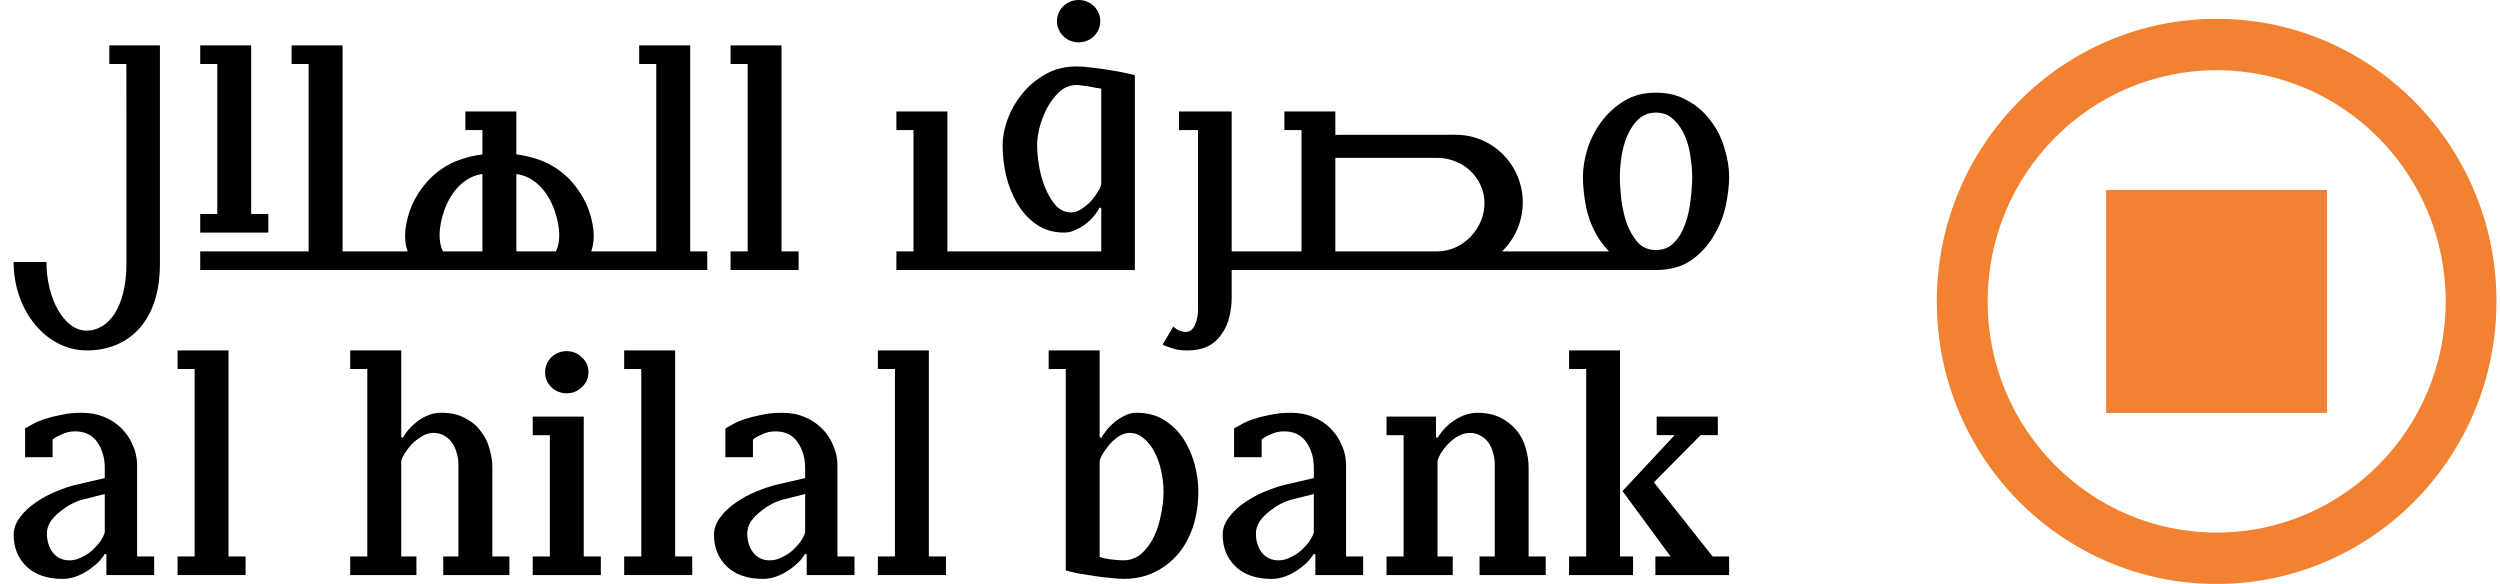
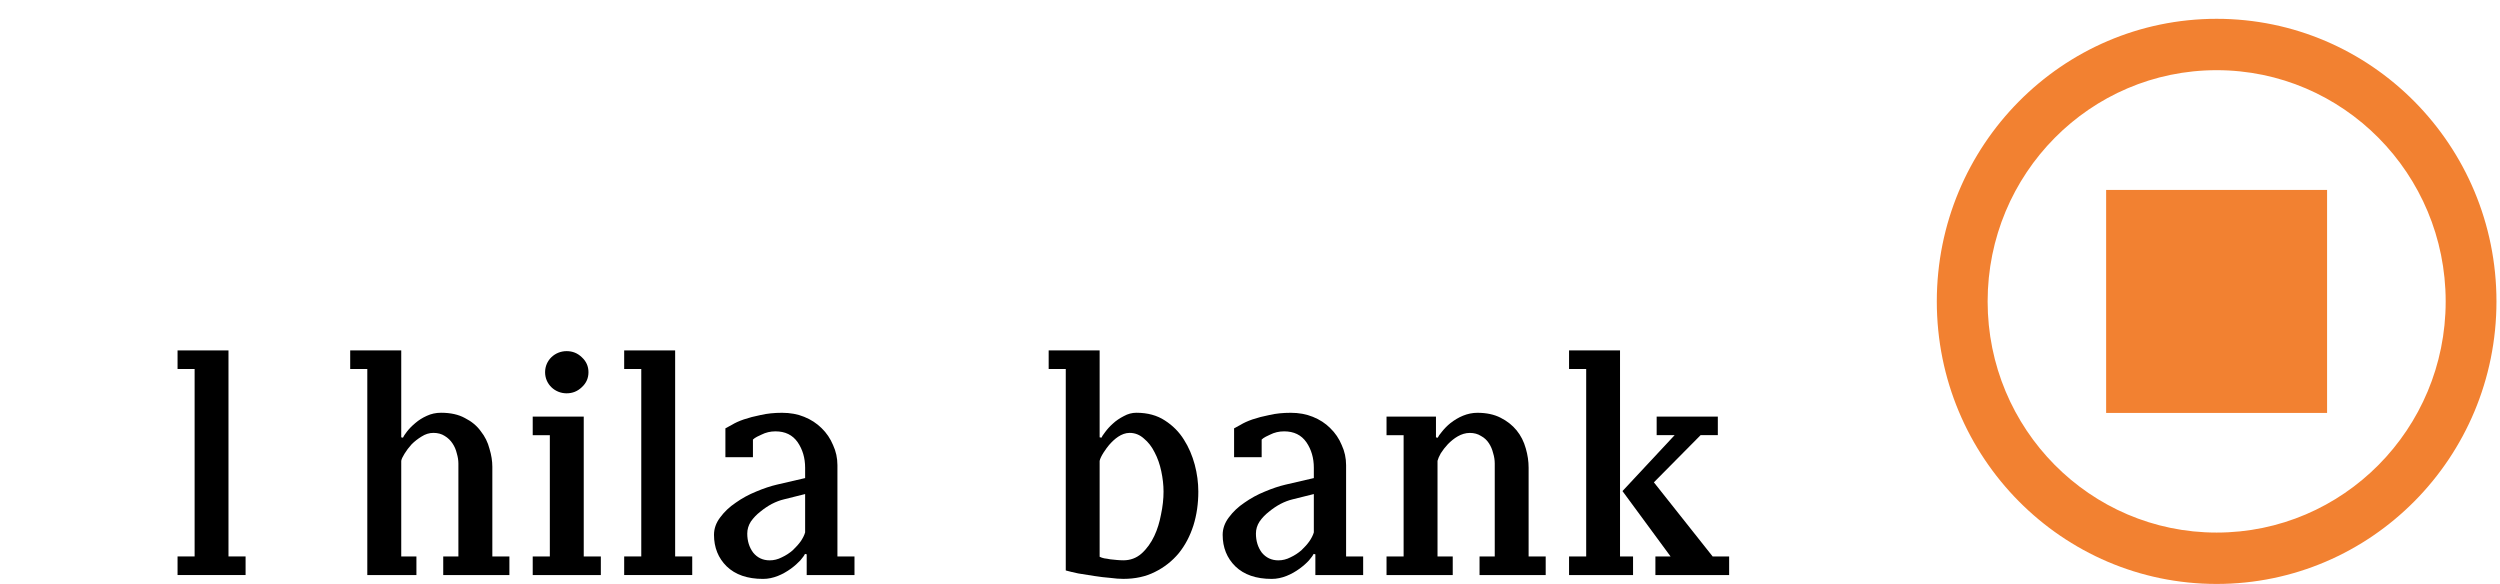
<svg xmlns="http://www.w3.org/2000/svg" width="137" height="32" viewBox="0 0 137 32" fill="none">
  <g clip-path="url(#clip0_497_96662)">
    <path fill-rule="evenodd" clip-rule="evenodd" d="M115.416 22.629H127.524V10.408H115.416V22.629ZM106.137 16.519C106.137 7.969 112.999 1.031 121.472 1.031C129.942 1.031 136.806 7.969 136.806 16.519C136.806 25.069 129.942 32 121.472 32C112.999 32 106.137 25.069 106.137 16.519ZM108.922 16.519C108.922 23.515 114.539 29.185 121.472 29.185C128.403 29.185 134.023 23.515 134.023 16.519C134.023 9.52 128.403 3.846 121.472 3.846C114.539 3.846 108.922 9.52 108.922 16.519Z" fill="#F28131" />
-     <path fill-rule="evenodd" clip-rule="evenodd" d="M4.569 27.367L5.741 27.074V29.175C5.696 29.343 5.602 29.509 5.505 29.653C5.391 29.819 5.241 29.985 5.066 30.152C4.891 30.306 4.691 30.438 4.465 30.542C4.25 30.653 4.027 30.707 3.802 30.707C3.43 30.707 3.124 30.565 2.896 30.283C2.68 29.995 2.571 29.647 2.571 29.238C2.571 29.006 2.639 28.786 2.77 28.579C2.914 28.376 3.082 28.198 3.285 28.042C3.486 27.878 3.696 27.735 3.917 27.616C4.152 27.497 4.369 27.415 4.569 27.367ZM5.829 30.376V31.515H8.448V30.495H7.512V25.491C7.512 25.103 7.434 24.735 7.275 24.391C7.128 24.036 6.917 23.724 6.644 23.462C6.385 23.201 6.067 22.991 5.692 22.842C5.326 22.693 4.925 22.621 4.479 22.621C4.056 22.621 3.663 22.66 3.31 22.742C2.967 22.81 2.656 22.892 2.377 22.985C2.116 23.077 1.897 23.176 1.727 23.279L1.374 23.473V25.056H2.882V24.088C2.994 23.977 3.219 23.875 3.349 23.819C3.584 23.698 3.839 23.638 4.114 23.638C4.647 23.638 5.057 23.834 5.334 24.236C5.607 24.632 5.741 25.097 5.741 25.631V26.199L4.195 26.558C3.851 26.639 3.47 26.764 3.057 26.939C2.659 27.101 2.284 27.304 1.942 27.547C1.6 27.778 1.313 28.048 1.086 28.358C0.862 28.653 0.75 28.972 0.75 29.308C0.75 30.006 0.982 30.583 1.444 31.037C1.919 31.494 2.581 31.724 3.437 31.724C3.997 31.724 4.521 31.482 4.966 31.159C5.174 31.007 5.345 30.857 5.481 30.709C5.62 30.545 5.701 30.43 5.733 30.354L5.829 30.376Z" fill="black" />
    <path fill-rule="evenodd" clip-rule="evenodd" d="M9.73 30.493V31.512H13.458V30.493H12.521V19.203H9.73V20.221H10.665V30.493H9.73Z" fill="black" />
-     <path fill-rule="evenodd" clip-rule="evenodd" d="M24.289 30.493V31.512H27.915V30.493H26.98V25.577C26.98 25.269 26.929 24.938 26.824 24.593C26.733 24.239 26.575 23.918 26.347 23.632C26.134 23.334 25.842 23.093 25.479 22.91C25.131 22.717 24.696 22.619 24.168 22.619C23.889 22.619 23.627 22.676 23.39 22.787C23.154 22.892 22.944 23.025 22.762 23.182C22.58 23.332 22.427 23.489 22.303 23.649C22.186 23.799 22.115 23.912 22.082 23.985L21.988 23.965V19.203H19.191V20.221H20.128V30.493H19.191V31.512H22.82V30.493H21.988V25.258C21.999 25.166 22.063 25.031 22.166 24.866C22.274 24.69 22.402 24.518 22.555 24.35C22.72 24.184 22.902 24.045 23.1 23.923C23.307 23.79 23.522 23.722 23.752 23.722C23.993 23.722 24.198 23.778 24.368 23.888C24.547 23.997 24.692 24.135 24.802 24.306C24.907 24.464 24.986 24.643 25.033 24.846C25.09 25.038 25.12 25.221 25.12 25.403V30.493H24.289Z" fill="black" />
+     <path fill-rule="evenodd" clip-rule="evenodd" d="M24.289 30.493V31.512H27.915V30.493H26.98V25.577C26.98 25.269 26.929 24.938 26.824 24.593C26.733 24.239 26.575 23.918 26.347 23.632C26.134 23.334 25.842 23.093 25.479 22.91C25.131 22.717 24.696 22.619 24.168 22.619C23.889 22.619 23.627 22.676 23.39 22.787C23.154 22.892 22.944 23.025 22.762 23.182C22.58 23.332 22.427 23.489 22.303 23.649C22.186 23.799 22.115 23.912 22.082 23.985L21.988 23.965V19.203H19.191V20.221H20.128V30.493V31.512H22.82V30.493H21.988V25.258C21.999 25.166 22.063 25.031 22.166 24.866C22.274 24.69 22.402 24.518 22.555 24.35C22.72 24.184 22.902 24.045 23.1 23.923C23.307 23.79 23.522 23.722 23.752 23.722C23.993 23.722 24.198 23.778 24.368 23.888C24.547 23.997 24.692 24.135 24.802 24.306C24.907 24.464 24.986 24.643 25.033 24.846C25.09 25.038 25.12 25.221 25.12 25.403V30.493H24.289Z" fill="black" />
    <path fill-rule="evenodd" clip-rule="evenodd" d="M29.193 30.495V31.515H32.926V30.495H31.989V22.83H29.193V23.848H30.131V30.495H29.193ZM31.884 21.218C32.128 20.994 32.248 20.721 32.248 20.398C32.248 20.075 32.128 19.802 31.884 19.578C31.65 19.351 31.373 19.242 31.049 19.242C30.41 19.242 29.871 19.738 29.871 20.398C29.871 21.057 30.41 21.554 31.049 21.554C31.373 21.554 31.65 21.443 31.884 21.218Z" fill="black" />
    <path fill-rule="evenodd" clip-rule="evenodd" d="M34.205 30.493V31.512H37.934V30.493H36.998V19.203H34.205V20.221H35.142V30.493H34.205Z" fill="black" />
    <path fill-rule="evenodd" clip-rule="evenodd" d="M42.949 27.367L44.121 27.074V29.175C44.076 29.343 43.982 29.509 43.887 29.653C43.769 29.819 43.62 29.985 43.445 30.152C43.269 30.306 43.067 30.438 42.843 30.542C42.629 30.653 42.408 30.707 42.179 30.707C41.807 30.707 41.502 30.565 41.274 30.283C41.059 29.995 40.95 29.647 40.95 29.238C40.95 29.006 41.016 28.786 41.148 28.579C41.292 28.376 41.461 28.198 41.663 28.042C41.862 27.878 42.073 27.735 42.295 27.616C42.528 27.497 42.746 27.415 42.949 27.367ZM44.207 30.376V31.515H46.826V30.495H45.891V25.491C45.891 25.103 45.812 24.735 45.652 24.391C45.505 24.036 45.294 23.724 45.023 23.462C44.758 23.201 44.442 22.991 44.067 22.842C43.707 22.693 43.3 22.621 42.857 22.621C42.432 22.621 42.043 22.66 41.687 22.742C41.342 22.81 41.034 22.892 40.759 22.985C40.492 23.077 40.277 23.176 40.11 23.279L39.752 23.473V25.056H41.261V24.088C41.37 23.977 41.598 23.875 41.726 23.819C41.965 23.698 42.22 23.638 42.493 23.638C43.026 23.638 43.434 23.834 43.713 24.236C43.983 24.632 44.121 25.097 44.121 25.631V26.199L42.572 26.558C42.227 26.639 41.849 26.764 41.435 26.939C41.036 27.101 40.662 27.304 40.32 27.547C39.975 27.778 39.691 28.048 39.463 28.358C39.239 28.653 39.127 28.972 39.127 29.308C39.127 30.006 39.361 30.583 39.822 31.037C40.295 31.494 40.959 31.724 41.816 31.724C42.376 31.724 42.901 31.482 43.348 31.159C43.554 31.007 43.72 30.857 43.858 30.709C43.997 30.545 44.081 30.43 44.112 30.354L44.207 30.376Z" fill="black" />
-     <path fill-rule="evenodd" clip-rule="evenodd" d="M48.107 30.493V31.512H51.839V30.493H50.901V19.203H48.107V20.221H49.043V30.493H48.107Z" fill="black" />
    <path fill-rule="evenodd" clip-rule="evenodd" d="M63.639 25.83C63.719 26.207 63.762 26.577 63.762 26.942C63.762 27.342 63.716 27.764 63.62 28.211C63.471 29.001 63.156 29.802 62.548 30.341C62.271 30.583 61.939 30.705 61.561 30.705C61.321 30.705 61.076 30.674 60.844 30.651C60.728 30.628 60.614 30.608 60.512 30.597C60.422 30.577 60.342 30.552 60.26 30.511V25.258C60.303 25.013 60.622 24.57 60.776 24.387C61.06 24.06 61.451 23.722 61.905 23.722C62.198 23.722 62.459 23.827 62.686 24.032C62.921 24.225 63.117 24.475 63.27 24.783C63.434 25.092 63.558 25.439 63.639 25.83ZM65.398 28.799C65.582 28.211 65.668 27.591 65.668 26.942C65.668 25.97 65.407 24.918 64.88 24.096C64.62 23.675 64.271 23.322 63.838 23.044C63.411 22.762 62.888 22.619 62.271 22.619C62.039 22.619 61.807 22.679 61.585 22.803C61.357 22.92 61.156 23.055 60.986 23.214C60.816 23.365 60.675 23.522 60.558 23.683C60.443 23.832 60.378 23.935 60.36 23.985L60.26 23.965V19.203H57.467V20.221H58.404V31.261C58.602 31.317 58.828 31.369 59.091 31.425L59.975 31.565C60.273 31.612 60.562 31.647 60.838 31.668C61.112 31.705 61.357 31.722 61.561 31.722C62.211 31.722 62.79 31.597 63.289 31.343C63.803 31.09 64.235 30.747 64.591 30.322C64.947 29.885 65.212 29.375 65.398 28.799Z" fill="black" />
    <path fill-rule="evenodd" clip-rule="evenodd" d="M70.822 27.367L71.998 27.074V29.175C71.951 29.343 71.857 29.509 71.761 29.653C71.644 29.819 71.497 29.985 71.32 30.152C71.143 30.306 70.943 30.438 70.719 30.542C70.504 30.653 70.283 30.707 70.055 30.707C69.682 30.707 69.379 30.565 69.147 30.283C68.934 29.995 68.825 29.647 68.825 29.238C68.825 29.006 68.89 28.786 69.025 28.579C69.166 28.376 69.338 28.198 69.539 28.042C69.737 27.878 69.948 27.735 70.17 27.616C70.402 27.497 70.623 27.415 70.822 27.367ZM72.082 30.376V31.515H74.701V30.495H73.766V25.491C73.766 25.103 73.687 24.735 73.527 24.391C73.381 24.036 73.169 23.724 72.897 23.462C72.638 23.201 72.317 22.991 71.944 22.842C71.578 22.693 71.177 22.621 70.734 22.621C70.306 22.621 69.916 22.66 69.564 22.742C69.217 22.81 68.908 22.892 68.632 22.985C68.368 23.077 68.152 23.176 67.984 23.279L67.628 23.473V25.056H69.139V24.088C69.246 23.977 69.475 23.875 69.599 23.819C69.837 23.698 70.093 23.638 70.368 23.638C70.903 23.638 71.312 23.834 71.591 24.236C71.861 24.632 71.998 25.097 71.998 25.631V26.199L70.448 26.558C70.102 26.639 69.725 26.764 69.311 26.939C68.91 27.101 68.542 27.304 68.195 27.547C67.85 27.778 67.567 28.048 67.338 28.358C67.116 28.653 67.002 28.972 67.002 29.308C67.002 30.006 67.236 30.583 67.698 31.037C68.171 31.494 68.834 31.724 69.691 31.724C70.249 31.724 70.777 31.482 71.222 31.159C71.429 31.007 71.597 30.857 71.731 30.709C71.872 30.545 71.953 30.43 71.985 30.354L72.082 30.376Z" fill="black" />
    <path fill-rule="evenodd" clip-rule="evenodd" d="M78.776 25.253C78.805 25.14 78.865 24.998 78.957 24.837C79.064 24.669 79.194 24.501 79.346 24.339C79.665 24.015 80.074 23.724 80.544 23.724C80.783 23.724 80.986 23.78 81.158 23.89C81.341 23.988 81.482 24.12 81.593 24.291C81.698 24.449 81.774 24.627 81.823 24.83C81.883 25.023 81.912 25.212 81.912 25.404V30.495H81.079V31.515H84.704V30.495H83.768V25.631C83.768 25.286 83.718 24.937 83.614 24.577C83.403 23.817 82.94 23.249 82.236 22.894C81.887 22.713 81.46 22.621 80.96 22.621C80.41 22.621 79.912 22.854 79.483 23.187C79.299 23.336 79.149 23.492 79.023 23.651C78.895 23.801 78.819 23.914 78.787 23.988L78.691 23.968V22.831H75.982V23.848H76.918V30.495H75.982V31.515H79.61V30.495H78.776V25.253Z" fill="black" />
    <path fill-rule="evenodd" clip-rule="evenodd" d="M85.984 30.493V31.512H89.491V30.493H88.777V19.203H85.984V20.221H86.923V30.493H85.984ZM90.716 30.493V31.512H94.757V30.493H93.852L90.633 26.432L93.193 23.846H94.137V22.828H90.785V23.846H91.771L88.912 26.911L91.547 30.493H90.716Z" fill="black" />
-     <path fill-rule="evenodd" clip-rule="evenodd" d="M26.437 7.129H25.503V6.109H28.296V8.461C29.012 8.552 29.73 8.774 30.224 9.065C30.726 9.351 31.151 9.714 31.491 10.153C31.834 10.579 32.102 11.046 32.28 11.558C32.45 12.057 32.537 12.514 32.537 12.941C32.537 13.251 32.486 13.519 32.401 13.778H35.963V3.506H35.027V2.488H37.823V13.778H38.758V14.796H10.972V13.778H16.913V3.506H15.98V2.488H18.773V13.778H22.335C22.249 13.519 22.199 13.251 22.199 12.941C22.199 12.514 22.286 12.057 22.454 11.558C22.634 11.046 22.902 10.579 23.245 10.153C23.59 9.714 24.012 9.351 24.512 9.065C25.004 8.776 25.725 8.554 26.437 8.461V7.129ZM28.296 9.538V13.778H30.46C30.733 13.257 30.706 12.463 30.397 11.554C29.991 10.368 29.174 9.639 28.296 9.538ZM26.437 13.778V9.538C25.558 9.641 24.748 10.37 24.339 11.554C24.03 12.463 24.003 13.257 24.278 13.778H26.437ZM2.546 14.359C2.546 16.379 3.525 18.119 4.736 18.119C5.949 18.119 6.931 16.847 6.931 14.408L6.924 3.506H5.989V2.488H8.764V14.468C8.764 17.704 6.969 19.204 4.756 19.204C2.542 19.204 0.746 17.035 0.746 14.359H2.546ZM10.972 11.727H11.907V3.506H10.972V2.488H13.764V11.727H14.704V12.745H10.972V11.727ZM40.035 13.778H40.973V3.506H40.035V2.488H42.827V13.778H43.764V14.796H40.035V13.778ZM83.449 11.093C83.449 12.151 83.006 13.104 82.307 13.778H88.174C87.519 13.107 87.102 12.251 86.911 11.309C86.797 10.714 86.745 10.179 86.745 9.694C86.745 9.239 86.819 8.74 86.982 8.199C87.151 7.654 87.401 7.157 87.733 6.701C88.073 6.232 88.494 5.844 88.992 5.537C89.489 5.229 90.07 5.079 90.742 5.079C91.412 5.079 91.996 5.225 92.492 5.52C93.001 5.801 93.423 6.171 93.75 6.627C94.092 7.069 94.343 7.568 94.501 8.122C94.674 8.669 94.757 9.19 94.757 9.694C94.757 10.138 94.696 10.659 94.576 11.254C94.455 11.831 94.235 12.386 93.915 12.918C93.611 13.445 93.199 13.894 92.676 14.264C92.167 14.617 91.523 14.796 90.742 14.796H67.495V16.351C67.495 16.684 67.45 17.02 67.371 17.353C67.292 17.698 67.156 18.009 66.962 18.281C66.512 18.962 65.863 19.204 65.069 19.204C64.67 19.204 64.437 19.159 64.176 19.065C63.96 18.999 63.804 18.935 63.71 18.888L64.295 17.899C64.347 17.945 64.424 17.996 64.516 18.059C64.664 18.142 64.821 18.187 64.994 18.187C65.217 18.187 65.381 18.044 65.49 17.788C65.596 17.549 65.651 17.279 65.651 16.979V7.129H64.61V6.109H67.495V13.778H71.323V7.129H70.384V6.109H73.176V7.389L79.776 7.385C81.802 7.385 83.449 9.045 83.449 11.093ZM73.176 13.778H78.75C80.187 13.778 81.35 12.51 81.35 11.136C81.35 9.755 80.183 8.651 78.75 8.651H73.176V13.778ZM92.639 8.606C92.59 8.202 92.492 7.824 92.341 7.473C92.188 7.105 91.985 6.8 91.719 6.559C91.463 6.298 91.137 6.171 90.742 6.171C90.359 6.171 90.04 6.294 89.782 6.538C89.239 7.062 88.975 7.836 88.86 8.566C88.8 8.968 88.769 9.338 88.769 9.676C88.769 10.037 88.793 10.45 88.843 10.915C88.903 11.377 89.003 11.817 89.139 12.231C89.291 12.636 89.491 12.984 89.741 13.275C90 13.563 90.333 13.701 90.742 13.701C91.147 13.701 91.483 13.569 91.736 13.296C92.002 13.027 92.204 12.691 92.341 12.289C92.492 11.885 92.59 11.452 92.639 10.99C92.701 10.515 92.733 10.077 92.733 9.676C92.733 9.361 92.701 9.006 92.639 8.606ZM60.349 11.396L60.252 11.377C60.219 11.463 60.143 11.586 60.017 11.749C59.749 12.104 59.396 12.392 58.996 12.573C58.782 12.688 58.558 12.745 58.323 12.745C57.729 12.745 57.224 12.595 56.793 12.298C56.37 11.999 56.023 11.62 55.749 11.16C55.475 10.697 55.27 10.183 55.132 9.616C55.004 9.047 54.942 8.497 54.942 7.966C54.942 7.541 55.026 7.078 55.199 6.581C55.383 6.074 55.643 5.606 55.988 5.177C56.329 4.74 56.753 4.379 57.256 4.089C57.767 3.79 58.349 3.641 59.001 3.641C59.242 3.641 59.526 3.663 59.859 3.709C60.194 3.745 60.525 3.79 60.849 3.848C61.168 3.895 61.455 3.949 61.712 4.007L62.19 4.119V14.796H49.122V13.778H50.06V7.129H49.122V6.109H51.917V13.778H60.349V11.396ZM60.349 10.093V4.861C60.26 4.84 60.175 4.828 60.083 4.816L59.721 4.747C59.591 4.724 59.463 4.705 59.336 4.695C59.205 4.67 59.095 4.658 59.001 4.658C58.652 4.658 58.339 4.78 58.063 5.021C57.806 5.259 57.582 5.55 57.395 5.891C57.222 6.223 57.081 6.577 56.975 6.952C56.881 7.329 56.835 7.666 56.835 7.966C56.835 8.295 56.87 8.671 56.939 9.093C57.065 9.829 57.345 10.665 57.838 11.239C58.075 11.502 58.36 11.64 58.688 11.64C58.885 11.64 59.073 11.577 59.252 11.457C59.44 11.341 59.613 11.201 59.766 11.046C59.97 10.822 60.282 10.397 60.349 10.093ZM59.109 0C59.768 0 60.297 0.522 60.297 1.162C60.297 1.801 59.768 2.321 59.109 2.321C58.449 2.321 57.921 1.801 57.921 1.162C57.921 0.522 58.449 0 59.109 0Z" fill="black" />
  </g>
  <defs>
    <clipPath id="clip0_497_96662">
      <rect width="136.533" height="32" fill="white" transform="translate(0.359)" />
    </clipPath>
  </defs>
</svg>